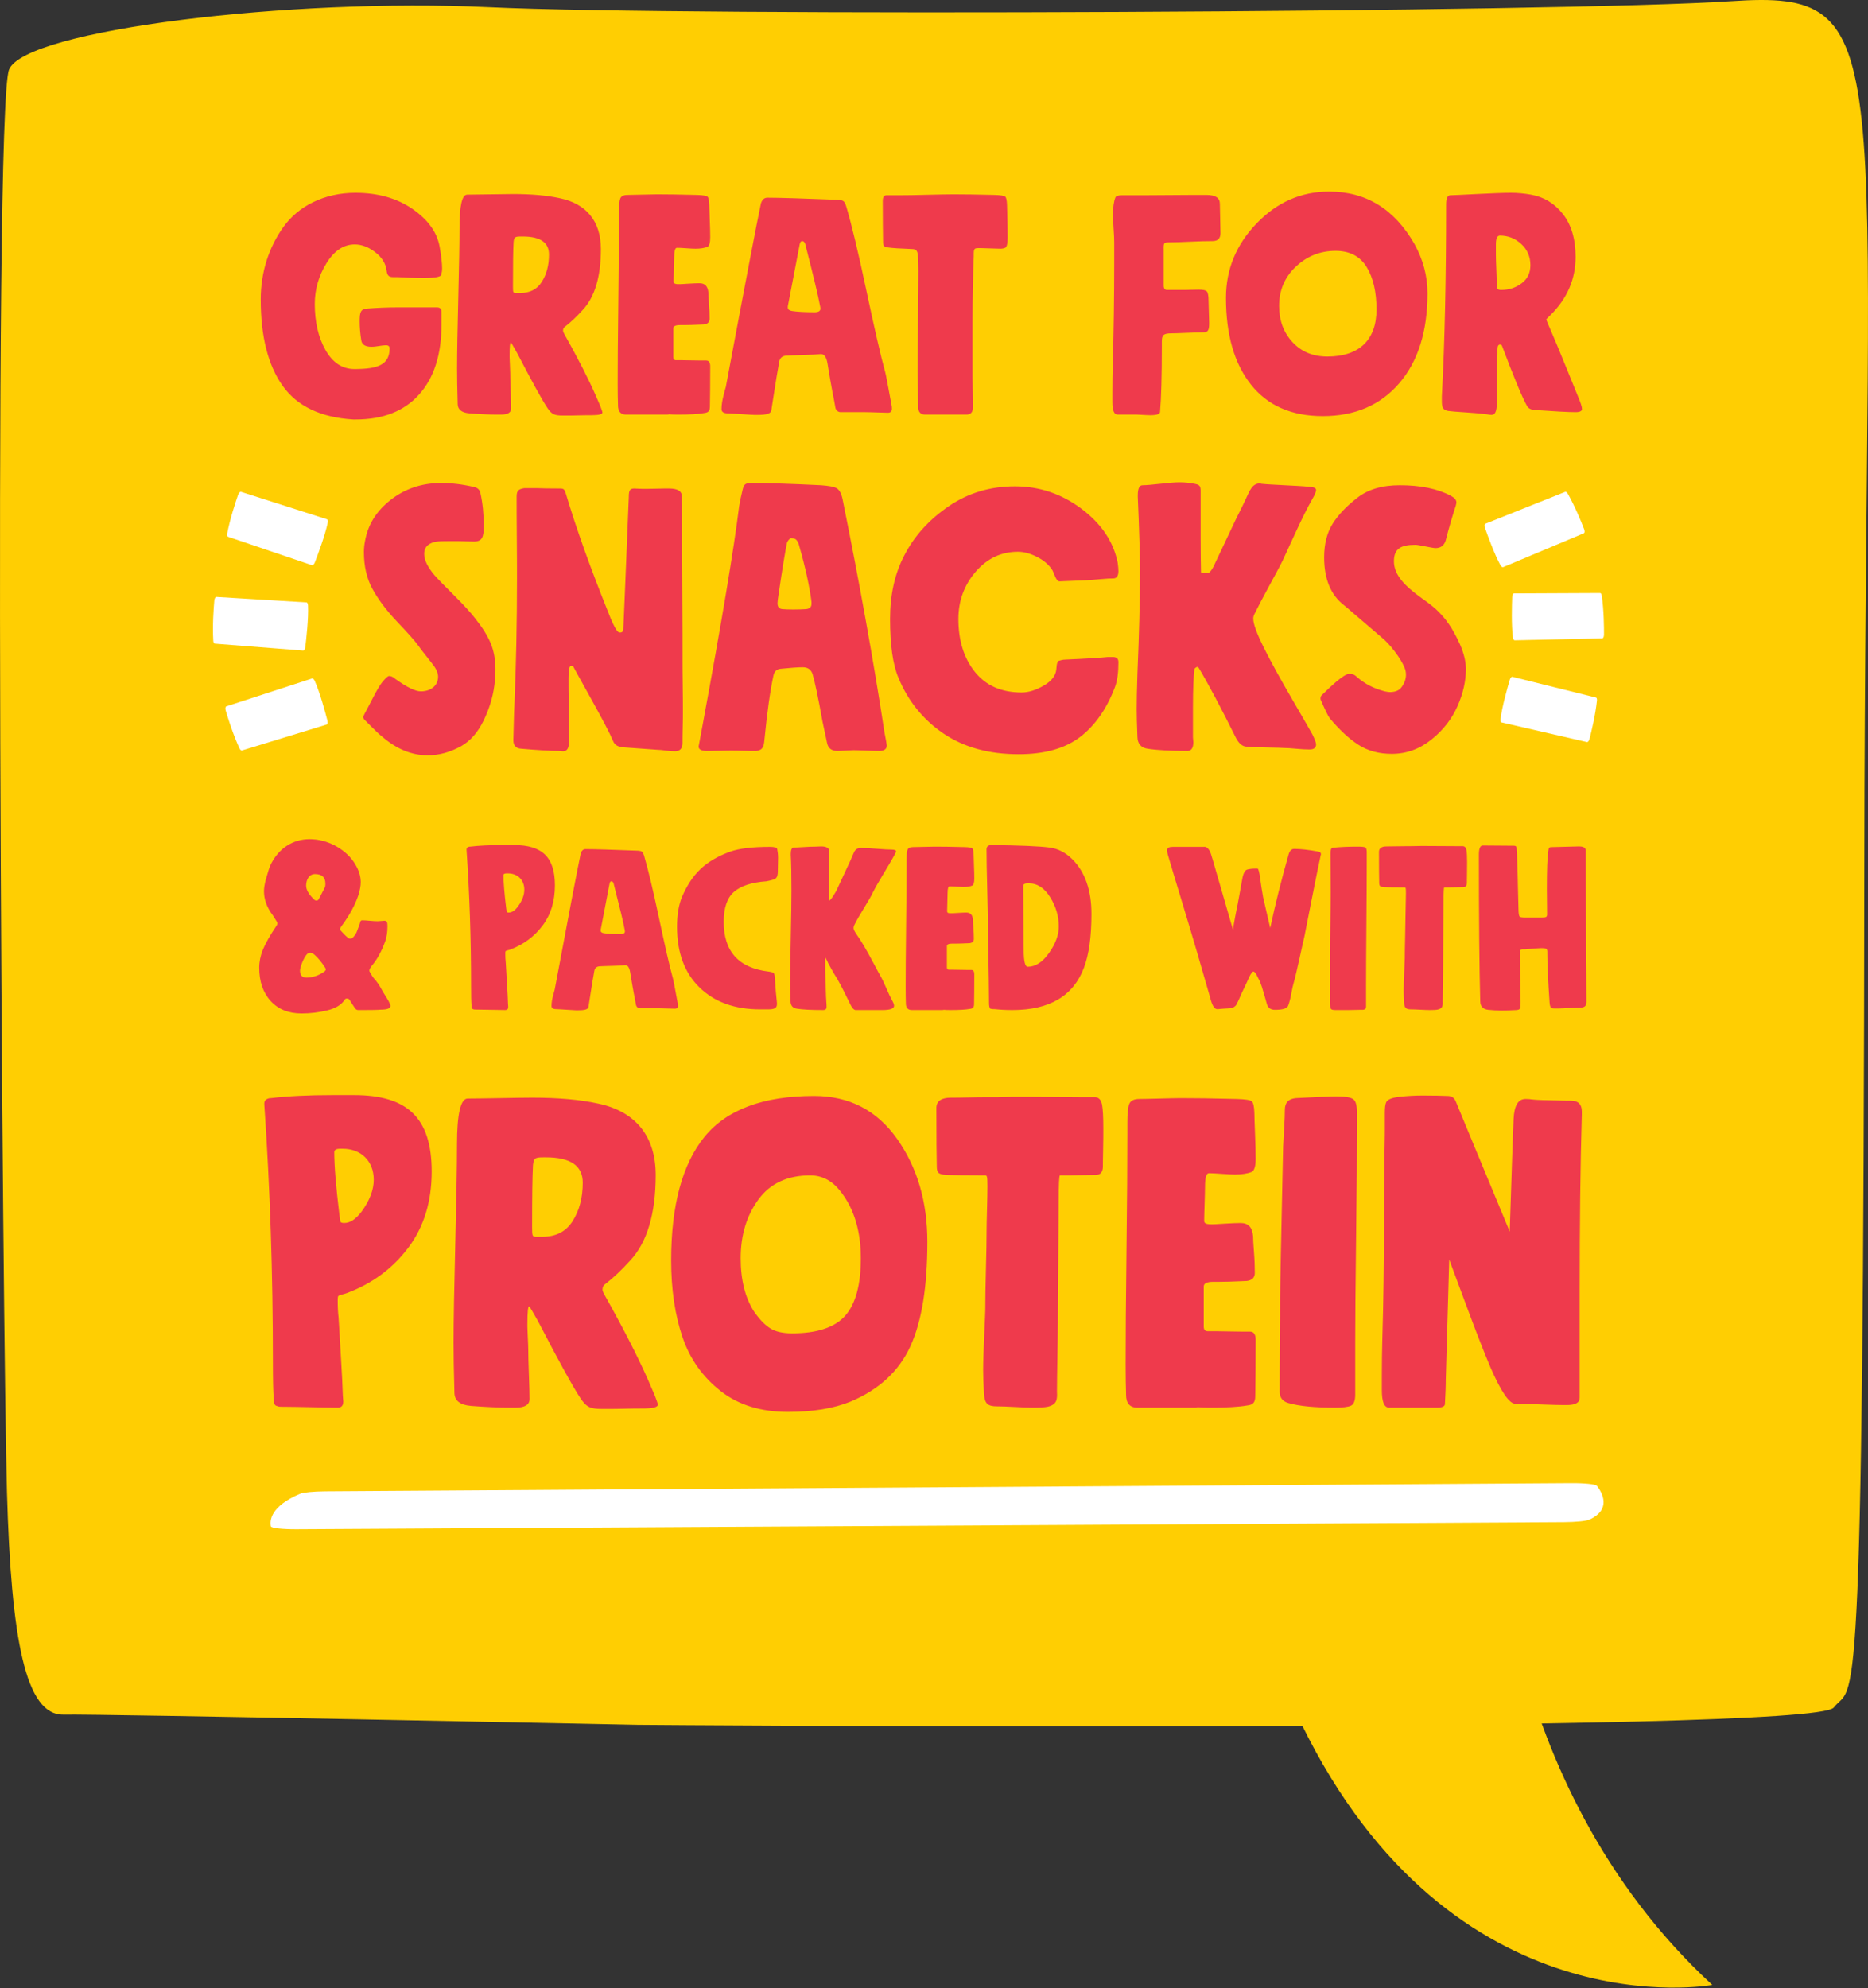
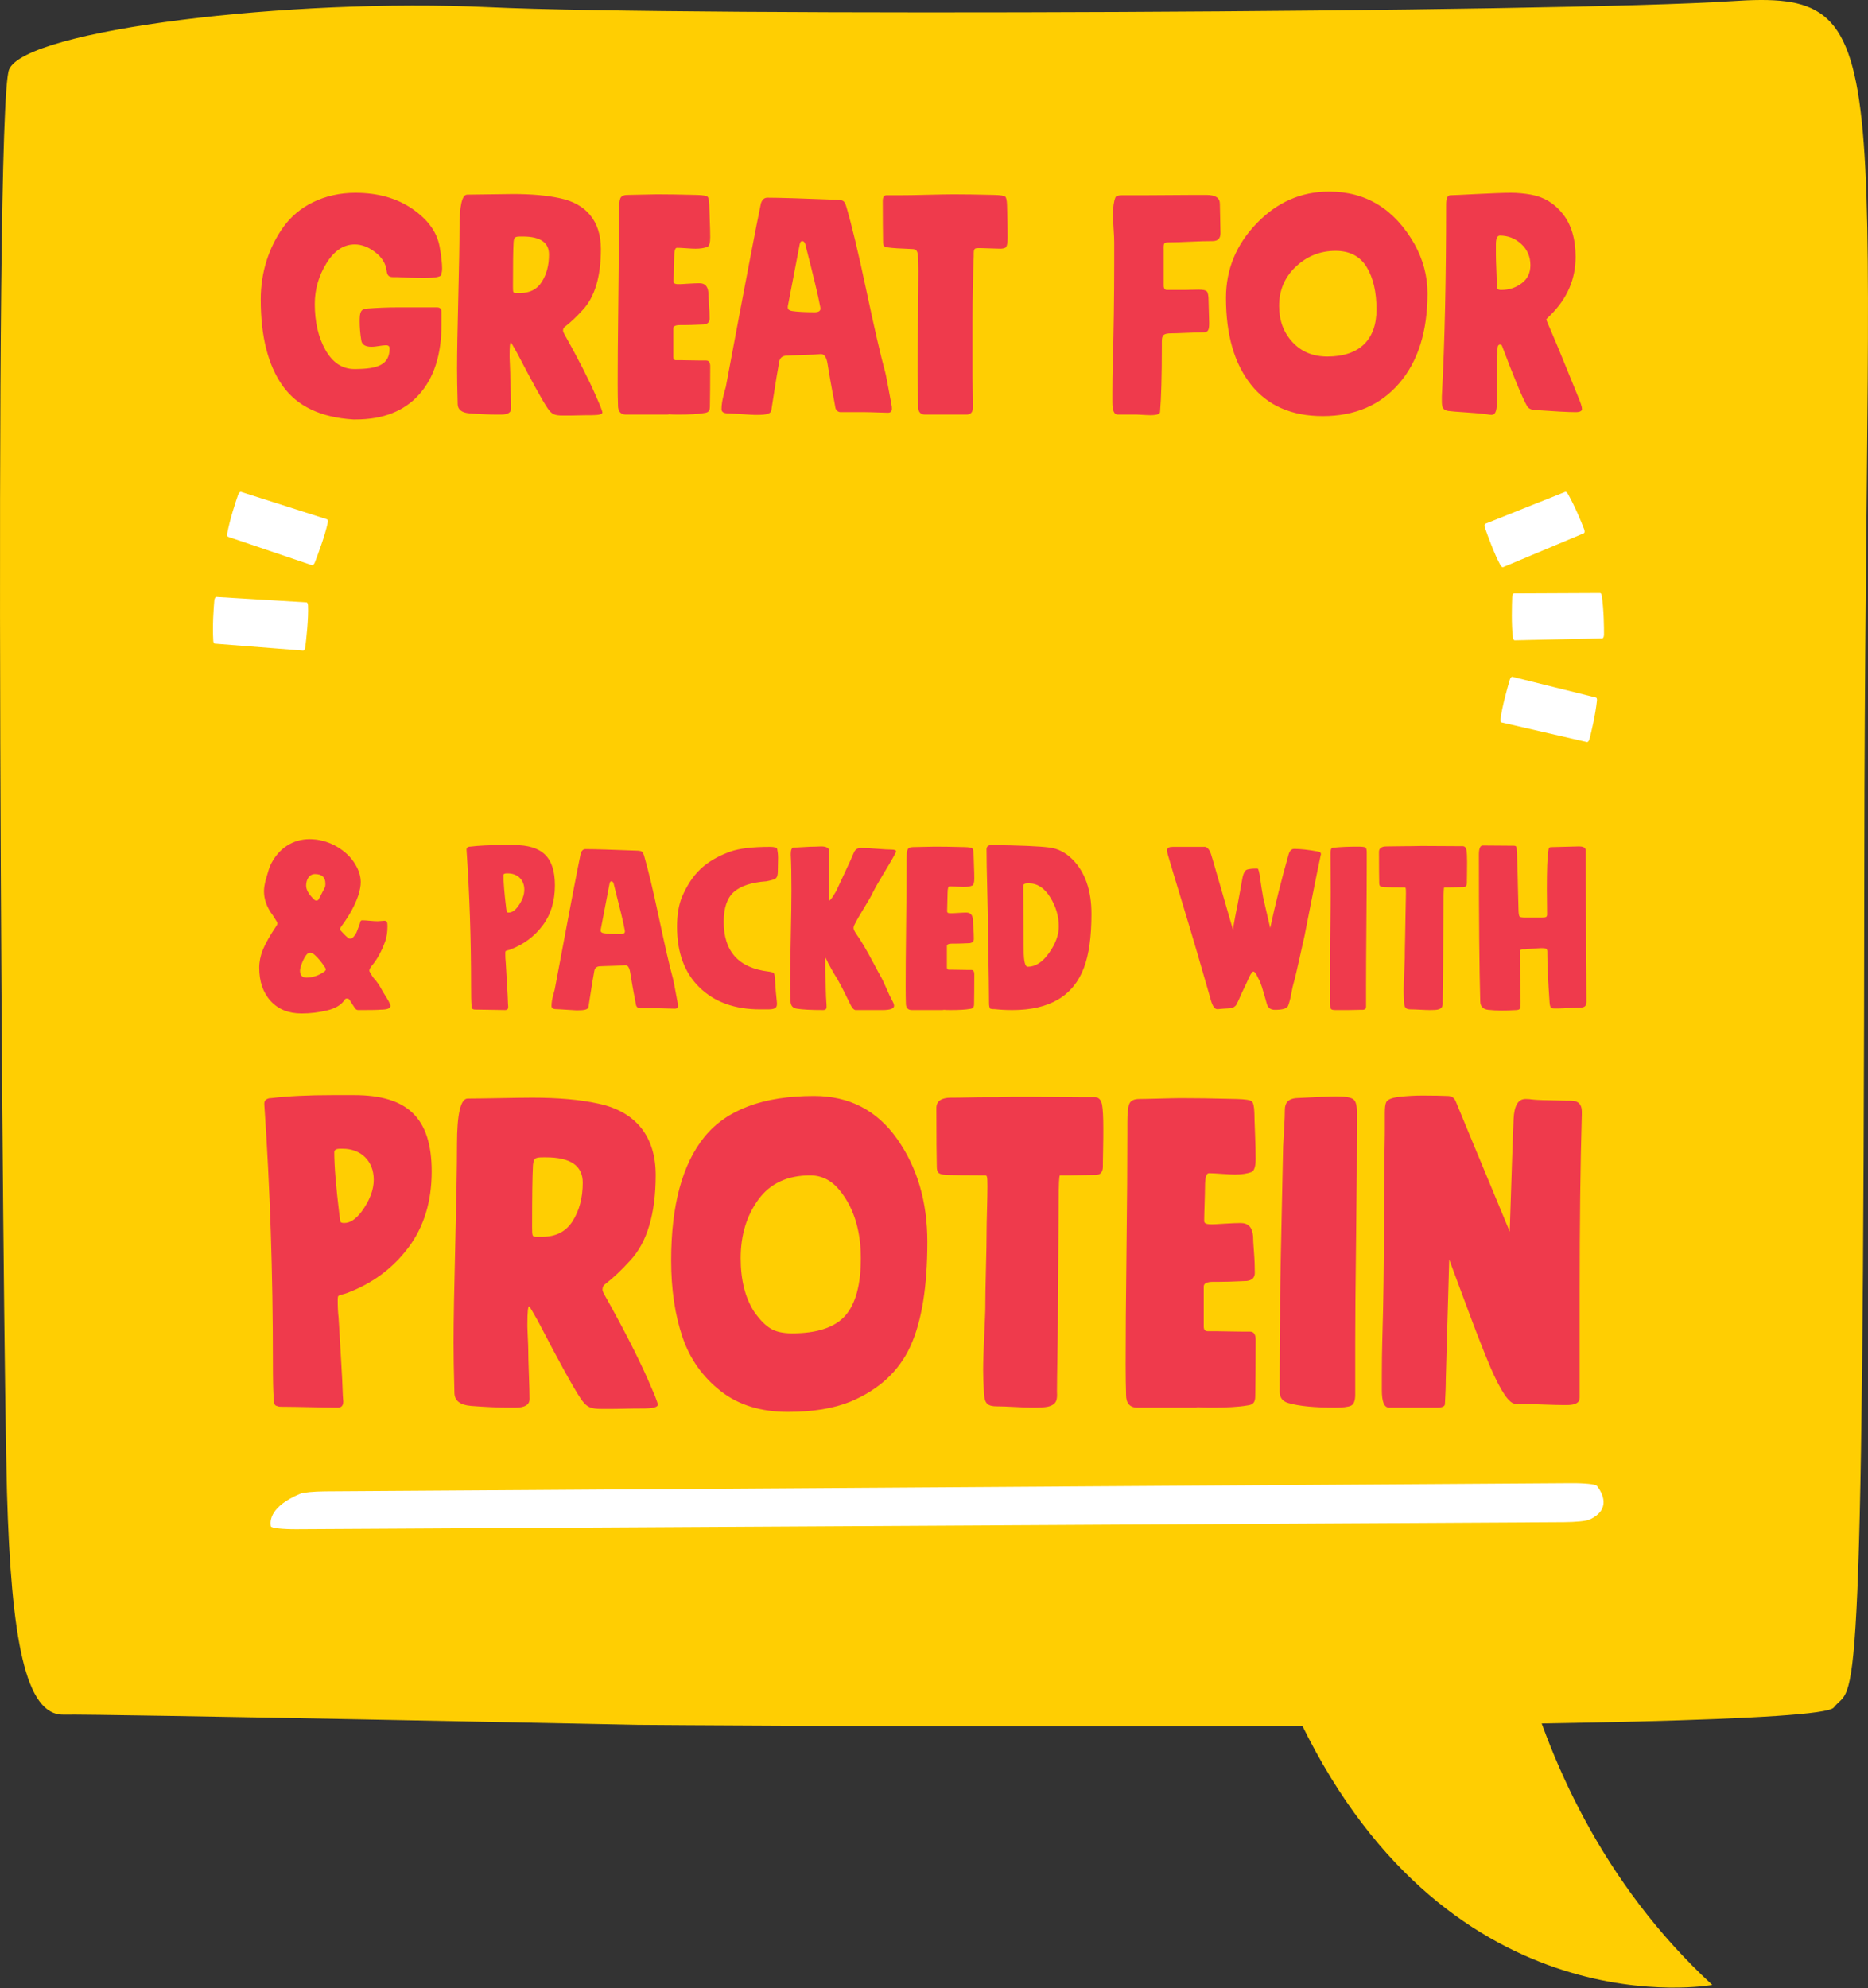
<svg xmlns="http://www.w3.org/2000/svg" width="500" height="532" viewBox="0 0 500 532" fill="none">
  <rect x="0" y="0" width="500" height="532" fill="#333333" stroke="none" />
  <path d="M170.734 461.571C170.734 461.571 485.322 464.082 490.833 456.951C496.345 449.821 498.802 469.704 499.016 231.353C499.219 11.696 508.844 -2.73 463.355 0.322C418.07 3.351 183.842 4.412 130.825 1.925C77.807 -0.585 6.836 7.983 2.429 18.602C-1.978 29.222 0.738 360.128 1.865 399.376C2.992 438.624 6.779 459.037 16.991 458.849C27.202 458.648 170.734 461.571 170.734 461.571Z" fill="#FFCE02" />
  <path d="M400.188 396.382C400.188 396.382 399.101 476.577 458.32 531.177C458.32 531.177 388.647 544.03 348.261 461.148C313.392 389.583 400.188 396.382 400.188 396.382Z" fill="#FFCE02" />
  <path d="M90.39 376.682C88.839 376.682 86.542 376.624 83.383 376.567C80.224 376.509 77.869 376.452 76.261 376.452C75.974 376.452 74.71 376.452 74.538 376.395C74.48 376.337 74.308 376.28 74.021 376.222C73.447 376.05 73.274 375.418 73.274 374.384C73.102 372.317 73.044 368.928 73.044 364.276C73.044 341.014 72.298 318.098 70.747 295.583V295.238C70.747 294.492 71.264 294.032 72.24 293.86H72.585C76.893 293.343 82.349 293.056 89.012 293.056H94.755C109.171 293.056 115.547 299.259 115.547 313.503C115.547 321.544 113.479 328.321 109.286 333.892C105.093 339.464 99.637 343.484 92.917 346.011C92.285 346.298 90.792 346.528 90.562 346.815C90.447 346.988 90.39 347.275 90.39 347.734C90.39 349.572 90.447 351.18 90.62 352.559C90.792 354.914 90.964 358.475 91.251 363.127C91.539 367.779 91.711 371.225 91.768 373.465C91.768 373.753 91.883 374.786 91.883 375.074C91.883 376.165 91.366 376.682 90.39 376.682ZM100.039 315.685C100.039 310.631 96.536 307.415 91.768 307.415H91.079C89.988 307.415 89.471 307.702 89.471 308.334C89.471 312.01 89.93 317.581 90.85 325.105C90.85 325.277 91.079 326.541 91.079 326.713C91.079 327.115 91.424 327.287 92.113 327.287C93.721 327.287 95.272 326.254 96.823 324.186C98.948 321.257 100.039 318.442 100.039 315.685ZM155.981 316.49C155.981 311.952 152.707 309.712 146.102 309.712H145.528C143.23 309.712 142.828 309.884 142.656 311.895C142.484 315.054 142.426 320.51 142.426 328.321V328.436C142.426 330.906 142.484 330.963 143.69 330.963H145.183C148.802 330.963 151.501 329.585 153.282 326.77C155.062 323.956 155.981 320.567 155.981 316.49ZM160.231 295.353C169.708 297.364 175.509 303.681 175.509 314.422C175.509 324.818 173.212 332.514 168.617 337.396C166.319 339.923 164.194 341.933 162.184 343.484C161.552 343.886 161.265 344.403 161.265 345.092C161.265 345.379 161.437 345.839 161.725 346.356C166.722 355.258 170.627 362.84 173.441 369.215C173.671 369.732 174.303 371.168 175.279 373.465C175.796 374.844 176.083 375.648 176.083 375.878C176.083 376.567 174.762 376.911 172.063 376.911C170.742 376.911 169.134 376.911 167.238 376.969C165.343 377.026 163.965 377.026 163.103 377.026H161.035C158.106 377.026 156.958 376.624 155.292 374.04C153.454 371.283 149.721 364.563 144.149 353.822L143.575 352.789C142.656 351.238 141.795 349.572 141.622 349.572C141.335 349.572 141.163 351.123 141.163 354.282V355.086C141.163 356.062 141.393 359.796 141.393 360.944C141.393 362.495 141.45 364.735 141.565 367.722C141.68 370.708 141.737 372.948 141.737 374.384C141.737 375.935 140.474 376.682 137.946 376.682H136.798C133.294 376.682 129.733 376.509 126.115 376.222C123.186 375.992 121.692 374.844 121.635 372.776C121.462 366.803 121.405 362.323 121.405 359.336C121.405 353.363 121.577 344.461 121.865 332.686C122.152 320.912 122.324 312.067 122.324 306.266C122.324 298.053 123.3 293.975 125.196 293.975C127.263 293.975 130.135 293.917 133.869 293.86C137.602 293.803 140.416 293.745 142.426 293.745C149.376 293.745 155.349 294.262 160.231 295.353ZM227.66 375.074C223.123 376.911 217.552 377.83 210.889 377.83C203.71 377.83 197.679 375.992 192.912 372.259C188.145 368.526 184.699 363.759 182.689 357.843C180.678 351.927 179.644 345.092 179.644 337.281C179.644 322.578 182.631 311.55 188.547 304.256C194.463 296.962 204.284 293.286 217.896 293.286C227.316 293.286 234.725 297.134 240.124 304.773C245.523 312.412 248.222 321.601 248.222 332.342C248.222 344.288 246.729 353.593 243.685 360.255C240.641 366.918 235.299 371.857 227.66 375.074ZM216.863 314.537C210.832 314.537 206.18 316.662 203.021 320.969C199.862 325.277 198.253 330.504 198.253 336.707C198.253 342.508 199.46 347.275 201.814 350.951C203.365 353.191 204.859 354.684 206.294 355.546C207.73 356.407 209.683 356.809 212.038 356.809C218.758 356.809 223.525 355.201 226.282 352.042C229.039 348.883 230.417 343.771 230.417 336.707C230.417 330.274 228.981 323.669 224.674 318.442C222.549 315.858 219.907 314.537 216.863 314.537ZM293.137 293.63C294.056 293.63 294.687 294.262 294.975 295.583C295.204 296.789 295.319 298.914 295.319 301.901C295.319 303.337 295.319 305.29 295.262 307.759C295.204 310.229 295.204 311.665 295.204 312.124C295.204 313.675 294.572 314.422 293.251 314.422C291.126 314.422 288.427 314.537 286.13 314.537H283.717C283.487 314.537 283.373 316.949 283.373 321.774C283.373 324.703 283.315 329.872 283.258 337.396C283.2 344.92 283.143 350.606 283.143 354.512C283.143 356.579 283.085 359.509 283.028 363.242C282.971 366.975 282.913 370.077 282.913 372.431C283.028 374.614 282.856 375.878 280.386 376.452C279.524 376.624 278.203 376.682 276.366 376.682C275.389 376.682 273.781 376.624 271.656 376.509C269.531 376.395 267.923 376.337 266.831 376.337C264.362 376.337 263.557 375.59 263.385 373.006C263.213 370.249 263.155 368.124 263.155 366.573C263.155 364.448 263.27 361.404 263.443 357.441C263.615 353.478 263.73 351.18 263.73 350.491C263.73 347.734 263.787 344.116 263.902 339.693C264.017 335.271 264.074 331.997 264.074 329.929V329.7C264.074 328.149 264.132 326.196 264.189 323.784C264.247 321.372 264.304 319.304 264.304 317.523C264.304 314.594 264.189 314.537 263.615 314.537C258.273 314.537 254.827 314.479 253.277 314.422C251.266 314.25 250.749 313.962 250.749 312.124C250.692 309.999 250.634 304.773 250.634 296.502C250.634 294.664 251.956 293.745 254.54 293.745C255.631 293.745 257.182 293.745 259.192 293.688C261.203 293.63 262.811 293.63 263.959 293.63H265.568C266.487 293.63 267.693 293.63 269.186 293.573C270.679 293.515 271.713 293.515 272.345 293.515C274.355 293.515 277.801 293.515 282.683 293.573C287.565 293.63 291.069 293.63 293.137 293.63ZM322.314 326.713C322.314 327.919 324.152 327.689 327.828 327.46C329.665 327.345 331.101 327.287 332.078 327.287C334.145 327.287 335.237 328.493 335.409 330.848C335.409 331.48 335.466 332.859 335.639 334.984C335.811 337.109 335.868 339.004 335.868 340.612C335.868 341.933 335.122 342.623 333.686 342.795C330.01 342.967 327.54 343.025 326.219 343.025H325.185H324.726C323.06 343.025 322.199 343.427 322.199 344.288V354.971C322.199 355.833 322.543 356.235 323.233 356.235H325.53C327.368 356.235 330.182 356.35 332.652 356.35H334.605C335.581 356.35 336.098 357.096 336.098 358.532C336.098 365.022 336.041 370.077 335.983 373.58C335.983 375.246 335.466 375.935 333.801 376.107C331.561 376.509 328.287 376.682 323.922 376.682C322.486 376.682 321.337 376.624 320.591 376.567C320.418 376.624 320.189 376.682 319.787 376.682H304.279C302.384 376.624 301.407 375.476 301.407 373.236V373.121V373.006C301.35 371.225 301.292 368.641 301.292 365.195C301.292 358.245 301.35 348.079 301.522 334.696C301.694 321.314 301.752 310.918 301.752 303.509V300.522C301.752 297.995 301.924 296.272 302.269 295.411C302.613 294.549 303.532 294.09 304.968 294.09C306.174 294.09 308.012 294.032 310.482 293.975C312.952 293.917 314.79 293.86 315.996 293.86C319.614 293.86 324.611 293.917 331.044 294.09C333.341 294.147 334.662 294.377 335.064 294.722C335.466 295.066 335.696 296.1 335.754 297.88C335.754 298.742 335.811 300.522 335.926 303.337C336.041 306.151 336.098 308.391 336.098 310.057C336.098 312.067 335.754 313.216 335.064 313.618C333.858 314.077 332.365 314.307 330.584 314.307C329.838 314.307 328.632 314.25 327.023 314.135C325.415 314.02 324.267 313.962 323.577 313.962C322.888 313.962 322.543 315.168 322.543 317.523C322.543 318.615 322.486 320.165 322.429 322.176C322.371 324.186 322.314 325.737 322.314 326.713ZM342.646 347.045C342.646 344.461 342.933 331.021 343.45 306.726C343.507 305.404 343.622 303.739 343.737 301.671C343.852 299.604 343.909 298.053 343.909 296.962C343.909 295.066 344.886 294.032 346.896 293.86C352.582 293.573 356.143 293.401 357.694 293.401C360.164 293.401 361.657 293.688 362.289 294.205C362.92 294.722 363.208 295.87 363.208 297.651V300.293C363.208 308.104 363.15 318.5 362.978 331.538C362.806 344.575 362.748 353.765 362.748 359.107V373.236C362.748 374.844 362.346 375.82 361.599 376.165C360.853 376.509 359.417 376.682 357.349 376.682C351.835 376.682 347.643 376.28 344.713 375.418C343.278 374.959 342.531 373.982 342.531 372.431C342.531 369.617 342.531 365.367 342.588 359.796C342.646 354.225 342.646 349.974 342.646 347.045ZM379.06 376.682H376.418H371.823C370.502 376.682 369.87 375.131 369.87 371.972V368.181C369.87 364.333 369.928 361.289 369.985 358.992C370.157 353.248 370.272 347.964 370.33 343.197C370.387 338.43 370.445 333.146 370.445 327.46C370.445 321.774 370.502 316.777 370.559 312.469C370.559 311.033 370.559 309.138 370.617 306.783C370.674 304.428 370.674 302.762 370.674 301.671V297.766C370.674 296.445 370.789 295.526 371.019 295.009C371.306 294.262 372.512 293.745 374.58 293.515C376.648 293.286 378.715 293.171 380.783 293.171C383.769 293.171 386.009 293.228 387.445 293.286C388.537 293.286 389.226 293.745 389.628 294.664C390.375 296.502 395.199 308.161 404.102 329.585C404.619 313.503 404.963 303.452 405.135 299.489C405.308 295.87 406.342 294.09 408.352 294.09C409.098 294.09 409.673 294.147 409.96 294.205C411.166 294.377 413.751 294.434 416.967 294.492C418.575 294.549 419.781 294.549 420.528 294.549C422.423 294.549 423.4 295.526 423.4 297.421V297.88V298.225C422.998 312.01 422.825 327.689 422.825 345.322V374.04C422.825 375.361 421.677 375.992 419.379 375.992H418.575C417.369 375.992 415.187 375.935 412.143 375.82C409.098 375.705 406.916 375.648 405.595 375.648C403.987 375.648 401.747 372.374 398.932 365.884C397.267 361.978 395.142 356.522 392.557 349.572C389.973 342.623 388.422 338.43 387.905 337.051C387.847 339.981 387.503 350.664 386.986 369.215C386.986 369.675 386.986 370.651 386.928 372.087C386.871 373.523 386.814 374.786 386.756 375.763C386.699 376.395 385.952 376.682 384.574 376.682H379.06Z" fill="#EF3A4C" />
  <path d="M96.27 86.011C96.27 83.6 96.475 82.701 98.314 82.578C100.888 82.374 103.667 82.251 106.732 82.251H116.949C117.766 82.251 118.175 82.66 118.175 83.478V86.829C118.175 94.879 116.172 101.132 112.167 105.587C108.162 110.041 102.523 112.248 95.208 112.248H94.554C85.849 111.717 79.515 108.692 75.632 103.216C71.75 97.74 69.788 90.057 69.788 80.126C69.788 72.934 71.913 66.232 75.878 60.715C79.842 55.197 86.748 51.601 95.126 51.601C101.133 51.601 106.201 53.032 110.369 55.892C114.538 58.753 116.99 62.145 117.684 66.068C118.134 68.561 118.338 70.523 118.338 71.871C118.338 72.403 118.257 72.975 118.093 73.588C117.93 74.119 116.254 74.405 113.026 74.405C111.268 74.405 109.102 74.323 106.487 74.16H105.997H105.343C104.158 74.16 103.667 73.874 103.463 72.362C103.258 70.523 102.237 68.888 100.439 67.499C98.641 66.109 96.802 65.414 94.962 65.414C91.979 65.414 89.445 67.09 87.361 70.482C85.277 73.874 84.255 77.47 84.255 81.352C84.255 86.134 85.195 90.261 87.116 93.653C89.037 97.045 91.611 98.762 94.881 98.762C101.215 98.762 104.28 97.577 104.28 93.204C104.28 92.672 103.953 92.386 103.299 92.386C102.196 92.386 100.766 92.795 99.458 92.795C97.701 92.795 96.802 92.182 96.679 90.915C96.393 89.158 96.27 87.523 96.27 86.011ZM146.945 68.112C146.945 64.883 144.616 63.289 139.916 63.289H139.507C137.873 63.289 137.587 63.412 137.464 64.842C137.342 67.09 137.301 70.972 137.301 76.53V76.612C137.301 78.369 137.342 78.41 138.2 78.41H139.262C141.837 78.41 143.758 77.429 145.025 75.427C146.291 73.424 146.945 71.013 146.945 68.112ZM149.969 53.072C156.712 54.503 160.84 58.998 160.84 66.64C160.84 74.037 159.205 79.513 155.936 82.987C154.301 84.785 152.789 86.216 151.359 87.319C150.909 87.605 150.705 87.973 150.705 88.463C150.705 88.668 150.828 88.995 151.032 89.362C154.587 95.697 157.366 101.091 159.369 105.627C159.532 105.995 159.982 107.017 160.677 108.652C161.044 109.632 161.249 110.204 161.249 110.368C161.249 110.858 160.309 111.104 158.388 111.104C157.448 111.104 156.304 111.104 154.955 111.144C153.607 111.185 152.626 111.185 152.013 111.185H150.542C148.457 111.185 147.64 110.899 146.455 109.06C145.147 107.099 142.491 102.317 138.527 94.675L138.118 93.939C137.464 92.836 136.851 91.651 136.729 91.651C136.524 91.651 136.402 92.754 136.402 95.002V95.574C136.402 96.269 136.565 98.925 136.565 99.743C136.565 100.846 136.606 102.44 136.688 104.565C136.769 106.69 136.81 108.284 136.81 109.305C136.81 110.409 135.911 110.94 134.113 110.94H133.296C130.803 110.94 128.269 110.817 125.694 110.613C123.61 110.45 122.548 109.632 122.507 108.161C122.384 103.911 122.343 100.723 122.343 98.598C122.343 94.348 122.466 88.014 122.67 79.636C122.875 71.258 122.997 64.965 122.997 60.837C122.997 54.993 123.692 52.092 125.041 52.092C126.512 52.092 128.555 52.051 131.211 52.01C133.868 51.969 135.87 51.928 137.301 51.928C142.246 51.928 146.496 52.296 149.969 53.072ZM180.293 75.386C180.293 76.244 181.6 76.081 184.216 75.917C185.524 75.835 186.545 75.794 187.24 75.794C188.711 75.794 189.488 76.653 189.61 78.328C189.61 78.778 189.651 79.759 189.774 81.271C189.896 82.783 189.937 84.131 189.937 85.276C189.937 86.216 189.406 86.706 188.384 86.829C185.769 86.951 184.012 86.992 183.072 86.992H182.336H182.009C180.824 86.992 180.211 87.278 180.211 87.891V95.492C180.211 96.105 180.456 96.391 180.947 96.391H182.581C183.889 96.391 185.891 96.473 187.649 96.473H189.038C189.733 96.473 190.101 97.004 190.101 98.026C190.101 102.644 190.06 106.24 190.019 108.733C190.019 109.918 189.651 110.409 188.466 110.531C186.872 110.817 184.543 110.94 181.437 110.94C180.415 110.94 179.598 110.899 179.067 110.858C178.944 110.899 178.781 110.94 178.495 110.94H167.46C166.112 110.899 165.417 110.082 165.417 108.488V108.406V108.325C165.376 107.058 165.335 105.219 165.335 102.767C165.335 97.822 165.376 90.588 165.499 81.066C165.621 71.544 165.662 64.147 165.662 58.876V56.751C165.662 54.952 165.785 53.726 166.03 53.113C166.275 52.5 166.929 52.173 167.951 52.173C168.809 52.173 170.117 52.133 171.874 52.092C173.631 52.051 174.939 52.01 175.797 52.01C178.372 52.01 181.927 52.051 186.505 52.173C188.139 52.214 189.079 52.378 189.365 52.623C189.651 52.868 189.815 53.604 189.856 54.871C189.856 55.484 189.896 56.751 189.978 58.753C190.06 60.755 190.101 62.349 190.101 63.534C190.101 64.965 189.856 65.782 189.365 66.068C188.507 66.395 187.444 66.558 186.178 66.558C185.646 66.558 184.788 66.518 183.644 66.436C182.5 66.354 181.682 66.313 181.192 66.313C180.701 66.313 180.456 67.171 180.456 68.847C180.456 69.624 180.415 70.727 180.374 72.157C180.334 73.588 180.293 74.691 180.293 75.386ZM218.054 83.559C219.075 83.559 219.607 83.232 219.607 82.578C219.607 82.456 219.566 82.129 219.443 81.598C219.075 79.472 217.768 74.037 215.52 65.251C215.357 64.76 215.071 64.515 214.703 64.515C214.376 64.515 214.171 64.801 214.049 65.414C213.885 66.232 212.823 71.749 210.861 82.006V82.251C210.861 82.783 211.229 83.11 212.006 83.232C213.354 83.437 215.397 83.559 218.054 83.559ZM238.651 108.488C238.692 108.652 238.733 108.938 238.733 109.387C238.733 110.082 238.365 110.45 237.67 110.45C237.057 110.45 236.117 110.409 234.809 110.368C233.502 110.327 232.439 110.286 231.622 110.286H225.001C224.225 110.286 223.734 109.673 223.612 109.142C223.489 108.611 223.326 107.303 223.203 106.853C222.999 105.832 222.672 104.238 222.304 102.072C221.936 99.906 221.65 98.312 221.487 97.209C221.201 95.574 220.628 94.757 219.77 94.757H219.607C218.503 94.879 216.991 94.961 214.989 95.002C212.986 95.043 211.474 95.125 210.371 95.165C209.349 95.288 208.736 95.819 208.573 96.8C208.123 99.293 207.633 102.113 207.101 105.668C206.815 107.426 206.611 108.856 206.448 109.878C206.325 110.654 205.181 111.022 202.933 111.022H201.87C201.503 111.022 200.358 110.94 198.438 110.817C196.517 110.695 195.332 110.613 194.841 110.613C193.697 110.613 193.125 110.245 193.125 109.469C193.125 108.284 193.329 107.017 193.779 105.382C193.983 104.565 194.147 103.952 194.269 103.584C199.5 75.631 202.647 59.243 203.669 54.462C203.996 53.44 204.568 52.909 205.385 52.909H205.467C208.573 52.909 214.907 53.113 224.429 53.481C225.737 53.604 226.023 53.808 226.472 55.116C227.944 60.061 229.742 67.58 231.867 77.593C233.992 87.605 235.667 94.961 236.934 99.579C237.057 99.906 237.629 102.889 238.651 108.488ZM245.762 108.815V108.57C245.762 107.548 245.721 106.036 245.68 104.034C245.639 102.031 245.598 100.519 245.598 99.416C245.598 96.432 245.639 91.978 245.721 86.093C245.803 80.208 245.843 75.672 245.843 72.525C245.843 70.686 245.803 69.256 245.68 68.275C245.557 67.09 245.23 66.64 244.045 66.64C240.817 66.518 238.733 66.395 237.752 66.232C236.567 66.109 236.362 65.782 236.362 64.597C236.321 62.104 236.281 58.508 236.281 53.808C236.281 52.786 236.607 52.255 237.261 52.255H240.939C242.615 52.255 245.067 52.214 248.255 52.133C251.442 52.051 253.812 52.01 255.406 52.01C257.817 52.01 261.414 52.051 266.195 52.173C267.83 52.214 268.77 52.378 269.056 52.623C269.342 52.868 269.505 53.604 269.546 54.871C269.669 59.243 269.71 62.104 269.71 63.534C269.71 65.169 269.505 66.109 269.056 66.313C268.688 66.477 268.238 66.558 267.748 66.558C267.217 66.558 266.318 66.518 265.051 66.477C263.784 66.436 262.885 66.395 262.354 66.395C261.455 66.395 260.923 66.395 260.801 66.804C260.678 67.131 260.637 67.131 260.637 67.825V68.602C260.433 73.792 260.31 79.472 260.31 85.684V99.252C260.31 100.274 260.31 101.908 260.351 104.156C260.392 106.404 260.392 108.039 260.392 109.142C260.392 110.327 259.82 110.94 258.676 110.94H247.642C246.375 110.94 245.762 110.245 245.762 108.815ZM311.476 66.885V76.367C311.476 77.184 311.762 77.593 312.375 77.593H316.462C316.911 77.593 317.647 77.593 318.75 77.552C319.853 77.511 320.548 77.511 320.875 77.511C322.019 77.511 322.755 77.674 323.041 78.001C323.327 78.328 323.491 79.186 323.491 80.535C323.491 81.189 323.532 82.17 323.572 83.518C323.613 84.867 323.654 85.807 323.654 86.42C323.654 88.586 323.327 88.954 321.693 88.954C320.753 88.954 319.363 88.995 317.483 89.076C315.603 89.158 314.296 89.199 313.601 89.199C311.312 89.199 310.985 89.73 310.985 91.487V92.795C310.985 100.642 310.822 106.486 310.495 110.286C310.454 110.817 309.555 111.104 307.879 111.104C307.389 111.104 306.735 111.063 305.918 111.022C305.101 110.981 304.569 110.94 304.365 110.94H302.403H299.134C298.194 110.94 297.744 109.837 297.744 107.589V104.892C297.744 102.154 297.785 99.988 297.826 98.353C298.112 88.545 298.235 79.268 298.235 70.482V64.924C298.235 64.106 298.194 62.84 298.071 61.164C297.949 59.489 297.908 58.222 297.908 57.404C297.908 55.443 298.112 53.931 298.562 52.827C298.725 52.459 299.297 52.255 300.278 52.255H302.648C305.264 52.255 308.656 52.255 312.784 52.214C316.911 52.173 320.303 52.173 322.919 52.173C325.33 52.173 326.515 52.95 326.515 54.544C326.515 55.402 326.556 56.71 326.597 58.426C326.637 60.142 326.678 61.45 326.678 62.39C326.678 63.821 325.984 64.515 324.553 64.515C323.082 64.515 321.08 64.556 318.587 64.679C316.094 64.801 314.5 64.842 313.846 64.842C312.62 64.842 312.171 64.842 311.762 65.046C311.476 65.21 311.435 65.782 311.476 66.885ZM382.094 78.492C382.094 88.668 379.56 96.718 374.534 102.562C369.507 108.406 362.682 111.349 354.059 111.349C345.681 111.349 339.265 108.529 334.811 102.889C330.356 97.25 328.15 89.526 328.15 79.718C328.15 72.076 330.888 65.455 336.364 59.775C341.84 54.094 348.297 51.274 355.776 51.274C365.625 51.274 373.226 55.933 378.579 65.251C380.909 69.46 382.094 73.874 382.094 78.492ZM368.444 82.824C368.444 78.206 367.586 74.405 365.829 71.503C364.072 68.602 361.293 67.131 357.492 67.131C353.364 67.131 349.809 68.561 346.826 71.381C343.842 74.201 342.371 77.715 342.371 81.843C342.371 85.725 343.556 88.954 345.927 91.528C348.297 94.103 351.403 95.411 355.285 95.411C363.908 95.411 368.444 90.874 368.444 82.824ZM400.648 107.916C400.648 110 400.198 111.022 399.258 111.022C399.054 111.022 398.604 110.981 397.95 110.858C396.847 110.695 395.049 110.531 392.556 110.368C390.063 110.204 388.387 110.082 387.57 109.959C386.058 109.632 385.935 108.897 385.935 107.099V106.036C386.712 91.61 387.08 74.487 387.08 54.707C387.08 53.072 387.447 52.255 388.224 52.255C388.878 52.255 391.248 52.133 395.294 51.928C399.34 51.724 402.405 51.601 404.407 51.601C406.165 51.601 407.963 51.765 409.802 52.092C413.235 52.705 416.095 54.421 418.343 57.282C420.591 60.142 421.735 63.984 421.735 68.765C421.735 74.65 419.528 79.799 415.114 84.213L413.888 85.439C413.888 85.603 414.297 86.624 415.114 88.463C416.095 90.711 417.403 93.858 419.079 97.985C420.754 102.113 421.858 104.81 422.389 106.118C423.084 107.752 423.451 108.856 423.451 109.469C423.451 110 422.879 110.286 421.735 110.286C419.732 110.286 416.095 110.082 410.864 109.714C409.843 109.673 409.107 109.305 408.739 108.652C407.431 106.322 405.184 100.928 402.037 92.55C401.996 92.346 401.792 92.223 401.465 92.223C401.015 92.223 400.811 92.672 400.811 93.531V94.593C400.811 95.738 400.77 97.944 400.729 101.255C400.688 104.565 400.648 106.772 400.648 107.916ZM400.648 76.53V76.775C400.648 77.307 401.015 77.593 401.792 77.593C403.876 77.593 405.674 77.02 407.268 75.835C408.862 74.65 409.638 73.056 409.638 70.972C409.638 68.684 408.821 66.804 407.186 65.292C405.552 63.78 403.631 63.044 401.465 63.044C400.77 63.044 400.402 63.821 400.402 65.332V68.357C400.402 69.133 400.443 70.441 400.525 72.362C400.607 74.282 400.648 75.672 400.648 76.53Z" fill="#EF3A4C" />
  <path d="M97.525 270.293H96.009H95.827C95.463 270.293 95.13 270.05 94.857 269.565C94.554 269.05 93.856 268.11 93.583 267.564C93.432 267.321 93.159 267.2 92.795 267.2C92.552 267.2 92.34 267.352 92.188 267.625C91.339 268.928 89.793 269.838 87.579 270.384C85.366 270.93 83.061 271.203 80.726 271.203C77.209 271.203 74.449 270.081 72.418 267.837C70.386 265.593 69.385 262.621 69.385 258.952C69.385 257.375 69.719 255.768 70.356 254.161C71.053 252.463 72.266 250.31 74.055 247.672C74.297 247.277 74.297 246.974 74.055 246.58C73.934 246.428 73.206 245.185 73.024 244.943C71.447 242.881 70.659 240.728 70.659 238.514C70.659 237.695 70.81 236.725 71.083 235.603C71.659 233.571 72.054 232.298 72.296 231.722C74.48 226.961 78.452 224.565 82.909 224.565C83.304 224.565 83.91 224.595 84.729 224.686C87.003 225.02 89.095 225.808 91.036 227.112C92.977 228.416 94.463 230.023 95.463 231.964C96.191 233.329 96.555 234.724 96.555 236.088C96.555 237.058 96.343 238.18 95.948 239.484C95.069 242.153 93.553 244.943 91.4 247.854C91.157 248.187 91.036 248.43 91.036 248.581C91.036 248.794 91.157 249.006 91.4 249.249C92.158 250.098 92.765 250.674 93.219 251.007C93.371 251.129 93.583 251.189 93.826 251.189C93.978 251.189 94.159 251.129 94.311 251.007C94.796 250.613 95.312 249.825 95.463 249.43C95.585 249.158 96.191 247.581 96.252 247.368C96.464 246.519 96.494 246.277 96.98 246.277C97.374 246.277 98.041 246.307 98.981 246.398C99.921 246.489 100.618 246.519 101.104 246.519C101.589 246.519 102.529 246.398 102.862 246.398C103.59 246.398 103.711 246.792 103.711 247.854C103.711 249.461 103.499 250.825 103.105 251.917C102.135 254.585 100.952 256.738 99.587 258.346C99.102 258.952 98.86 259.407 98.86 259.74C98.86 259.831 98.89 259.953 98.981 260.104C99.466 260.953 99.8 261.499 100.012 261.742C100.861 262.621 101.619 263.743 102.316 265.077C102.438 265.32 102.771 265.866 103.317 266.715C103.863 267.564 104.227 268.261 104.439 268.838C104.712 269.353 104.257 269.899 103.56 270.02C102.862 270.232 101.831 270.141 101.285 270.232C100.558 270.263 99.314 270.293 97.525 270.293ZM87.094 236.634V236.452C87.094 234.754 86.154 233.905 84.304 233.905C82.758 233.905 81.939 235.391 81.939 236.998C81.939 238.12 82.667 239.393 84.122 240.758C84.456 241.091 85.032 241.091 85.275 240.697C85.881 239.575 86.427 238.514 86.912 237.544C87.033 237.331 87.094 237.028 87.094 236.634ZM80.302 259.74C80.302 260.984 80.878 261.621 82.06 261.621C83.789 261.59 85.426 261.014 86.912 259.922C87.306 259.528 87.276 259.346 87.033 258.952C86.093 257.497 85.153 256.344 84.183 255.495C83.728 255.131 83.364 254.949 83.031 254.949C82.636 254.949 82.273 255.162 81.939 255.616C81.302 256.496 80.787 257.618 80.423 258.952C80.332 259.286 80.302 259.528 80.302 259.74ZM135.248 270.293C134.429 270.293 133.216 270.263 131.548 270.232C129.881 270.202 128.637 270.172 127.788 270.172C127.637 270.172 126.969 270.172 126.879 270.141C126.848 270.111 126.757 270.081 126.606 270.05C126.302 269.959 126.211 269.626 126.211 269.08C126.12 267.988 126.09 266.199 126.09 263.743C126.09 251.462 125.696 239.363 124.877 227.476V227.294C124.877 226.9 125.15 226.657 125.666 226.567H125.848C128.122 226.294 131.003 226.142 134.52 226.142H137.552C145.164 226.142 148.53 229.417 148.53 236.937C148.53 241.182 147.438 244.761 145.224 247.702C143.011 250.643 140.13 252.766 136.582 254.1C136.248 254.252 135.46 254.373 135.339 254.525C135.278 254.616 135.248 254.767 135.248 255.01C135.248 255.98 135.278 256.829 135.369 257.557C135.46 258.8 135.551 260.68 135.703 263.137C135.854 265.593 135.945 267.412 135.976 268.595C135.976 268.747 136.036 269.292 136.036 269.444C136.036 270.02 135.763 270.293 135.248 270.293ZM140.342 238.089C140.342 235.421 138.492 233.723 135.976 233.723H135.612C135.036 233.723 134.763 233.874 134.763 234.208C134.763 236.149 135.005 239.09 135.49 243.063C135.49 243.153 135.612 243.821 135.612 243.912C135.612 244.124 135.794 244.215 136.158 244.215C137.007 244.215 137.825 243.669 138.644 242.577C139.766 241.031 140.342 239.545 140.342 238.089ZM166.117 249.976C166.875 249.976 167.269 249.734 167.269 249.249C167.269 249.158 167.239 248.915 167.148 248.521C166.875 246.944 165.905 242.911 164.237 236.391C164.116 236.027 163.904 235.846 163.631 235.846C163.388 235.846 163.236 236.058 163.145 236.513C163.024 237.119 162.236 241.213 160.78 248.824V249.006C160.78 249.4 161.053 249.643 161.629 249.734C162.63 249.885 164.146 249.976 166.117 249.976ZM181.4 268.474C181.431 268.595 181.461 268.807 181.461 269.141C181.461 269.656 181.188 269.929 180.672 269.929C180.218 269.929 179.52 269.899 178.55 269.869C177.579 269.838 176.791 269.808 176.185 269.808H171.272C170.696 269.808 170.332 269.353 170.241 268.959C170.15 268.565 170.029 267.594 169.938 267.261C169.786 266.503 169.544 265.32 169.271 263.713C168.998 262.106 168.786 260.923 168.664 260.104C168.452 258.891 168.028 258.285 167.391 258.285H167.269C166.451 258.376 165.329 258.437 163.843 258.467C162.357 258.497 161.235 258.558 160.416 258.588C159.658 258.679 159.203 259.073 159.082 259.801C158.749 261.651 158.385 263.743 157.99 266.381C157.778 267.685 157.627 268.747 157.505 269.505C157.414 270.081 156.565 270.354 154.897 270.354H154.109C153.836 270.354 152.987 270.293 151.562 270.202C150.137 270.111 149.257 270.05 148.893 270.05C148.044 270.05 147.62 269.778 147.62 269.201C147.62 268.322 147.771 267.382 148.105 266.169C148.257 265.563 148.378 265.108 148.469 264.835C152.35 244.094 154.685 231.934 155.443 228.386C155.686 227.628 156.11 227.234 156.717 227.234H156.778C159.082 227.234 163.782 227.385 170.848 227.658C171.818 227.749 172.03 227.901 172.364 228.871C173.455 232.54 174.79 238.12 176.366 245.549C177.943 252.978 179.187 258.437 180.127 261.863C180.218 262.106 180.642 264.319 181.4 268.474ZM205.477 270.111H203.476C196.683 270.111 191.286 268.17 187.253 264.259C183.22 260.347 181.218 254.919 181.218 247.975C181.218 244.912 181.643 242.304 182.492 240.151C183.826 236.998 185.494 234.451 187.526 232.54C189.557 230.63 192.195 229.083 195.47 227.901C197.866 227.052 201.383 226.627 206.084 226.627C207.266 226.627 207.903 226.809 208.024 227.173C208.176 227.931 208.267 228.719 208.267 229.538C208.267 229.781 208.267 230.327 208.237 231.145C208.206 231.964 208.206 232.54 208.206 232.874C208.206 234.42 207.994 235.027 207.115 235.36C206.296 235.603 205.629 235.755 205.113 235.846C201.201 236.118 198.321 237.058 196.471 238.666C194.621 240.273 193.712 242.941 193.712 246.701C193.712 254.585 197.684 259.013 205.659 259.983C206.387 260.074 206.842 260.195 207.054 260.377C207.266 260.559 207.387 261.014 207.418 261.742C207.569 264.38 207.751 266.594 207.964 268.413V268.716C207.964 269.838 207.175 270.111 205.477 270.111ZM219.79 226.506C221.245 226.506 221.973 226.961 221.973 227.84V232.389C221.973 232.48 221.973 232.813 221.943 233.45C221.912 234.087 221.912 234.602 221.912 235.057C221.912 235.451 221.852 236.725 221.852 237.301C221.852 237.877 221.852 238.575 221.882 239.393C221.912 240.212 221.912 240.758 221.912 241.001C222.125 241.001 222.489 240.606 223.004 239.788C223.52 238.969 223.823 238.484 223.914 238.271C224.278 237.513 224.884 236.209 225.733 234.36C226.582 232.51 227.189 231.206 227.553 230.448C227.644 230.296 227.795 229.902 228.068 229.265C228.341 228.629 228.523 228.204 228.644 227.961C229.008 227.264 229.584 226.93 230.403 226.93C231.525 226.93 232.981 226.991 234.77 227.143C236.559 227.294 237.832 227.355 238.59 227.355C239.439 227.355 239.864 227.537 239.864 227.901C239.864 227.931 239.591 228.477 239.015 229.538C238.56 230.357 237.711 231.782 236.468 233.844C235.224 235.906 234.284 237.544 233.678 238.757C233.162 239.848 232.313 241.304 231.191 243.123C230.069 244.943 229.22 246.428 228.644 247.611C228.523 247.854 228.462 248.096 228.462 248.339C228.462 248.672 228.675 249.127 229.069 249.734C230.676 252.008 232.071 254.464 233.89 257.891C234.8 259.619 235.497 260.893 235.983 261.742C236.316 262.348 236.741 263.319 237.317 264.623C237.893 265.926 238.348 266.927 238.712 267.564C239.106 268.261 239.318 268.777 239.318 269.141C239.318 269.899 238.287 270.293 236.225 270.293H234.527H229.008C228.523 270.293 227.947 269.596 227.31 268.17C225.491 264.41 224.217 262.015 223.489 260.953C223.368 260.802 222.761 259.71 221.67 257.739L221.488 257.315C221.336 257.042 221.185 256.738 221.063 256.466L220.881 256.102V259.073V259.619C220.881 259.71 220.912 260.832 221.003 263.015C221.003 263.379 221.003 263.925 221.033 264.683C221.063 265.441 221.063 266.078 221.094 266.654C221.124 267.23 221.154 267.716 221.185 268.17C221.215 268.443 221.245 268.868 221.245 269.444C221.245 270.02 220.942 270.293 220.336 270.293C217.182 270.293 214.847 270.172 213.301 269.929C212.209 269.778 211.633 269.11 211.602 267.988C211.511 265.805 211.481 264.259 211.481 263.379C211.481 260.559 211.542 256.375 211.663 250.825C211.784 245.276 211.845 241.122 211.845 238.332C211.845 234.117 211.784 230.963 211.663 228.81V228.507C211.663 227.416 211.936 226.839 212.451 226.809C212.937 226.809 213.816 226.779 215.12 226.688C216.424 226.597 217.455 226.567 218.213 226.567C218.547 226.567 219.396 226.506 219.79 226.506ZM253.51 243.912C253.51 244.548 254.48 244.427 256.421 244.306C257.391 244.245 258.149 244.215 258.665 244.215C259.756 244.215 260.332 244.852 260.423 246.095C260.423 246.428 260.454 247.156 260.545 248.278C260.636 249.4 260.666 250.401 260.666 251.25C260.666 251.947 260.272 252.311 259.514 252.402C257.573 252.493 256.269 252.523 255.572 252.523H255.026H254.783C253.904 252.523 253.449 252.736 253.449 253.191V258.831C253.449 259.286 253.631 259.498 253.995 259.498H255.208C256.178 259.498 257.664 259.559 258.968 259.559H259.999C260.514 259.559 260.787 259.953 260.787 260.711C260.787 264.137 260.757 266.806 260.727 268.656C260.727 269.535 260.454 269.899 259.574 269.99C258.392 270.202 256.663 270.293 254.359 270.293C253.6 270.293 252.994 270.263 252.6 270.232C252.509 270.263 252.388 270.293 252.175 270.293H243.988C242.987 270.263 242.472 269.656 242.472 268.474V268.413V268.352C242.441 267.412 242.411 266.048 242.411 264.228C242.411 260.559 242.441 255.192 242.532 248.127C242.623 241.061 242.654 235.573 242.654 231.661V230.084C242.654 228.75 242.745 227.84 242.927 227.385C243.109 226.93 243.594 226.688 244.352 226.688C244.989 226.688 245.959 226.657 247.263 226.627C248.567 226.597 249.537 226.567 250.174 226.567C252.084 226.567 254.722 226.597 258.119 226.688C259.332 226.718 260.029 226.839 260.241 227.021C260.454 227.203 260.575 227.749 260.605 228.689C260.605 229.144 260.636 230.084 260.696 231.57C260.757 233.056 260.787 234.238 260.787 235.118C260.787 236.179 260.605 236.786 260.241 236.998C259.605 237.24 258.816 237.362 257.876 237.362C257.482 237.362 256.845 237.331 255.996 237.271C255.147 237.21 254.541 237.18 254.177 237.18C253.813 237.18 253.631 237.817 253.631 239.06C253.631 239.636 253.6 240.455 253.57 241.516C253.54 242.577 253.51 243.396 253.51 243.912ZM270.976 270.293C269.187 270.293 267.64 270.202 266.306 270.05C265.639 270.05 265.032 270.02 264.941 269.778C264.851 269.474 264.729 269.292 264.729 268.413C264.729 267.807 264.729 266.806 264.699 265.411C264.669 264.016 264.669 262.985 264.669 262.348C264.669 261.348 264.638 259.528 264.578 256.951C264.517 254.373 264.487 252.584 264.487 251.614C264.487 248.824 264.426 244.609 264.274 238.999C264.123 233.389 264.062 229.478 264.062 227.294C264.062 226.536 264.517 226.142 265.396 226.142C272.947 226.233 278.132 226.445 280.922 226.809C283.196 227.082 285.258 228.174 287.108 230.023C290.474 233.45 292.142 238.302 292.142 244.579C292.142 250.643 291.475 255.435 290.14 258.952C287.32 266.503 280.922 270.293 270.976 270.293ZM274.008 253.858V254.222C274.008 257.224 274.372 258.709 275.1 258.709C277.162 258.709 279.072 257.466 280.801 255.01C282.529 252.554 283.409 250.189 283.409 247.975C283.409 245.215 282.65 242.608 281.104 240.121C279.557 237.635 277.677 236.391 275.403 236.391H275.161C274.311 236.391 273.887 236.604 273.887 237.058C273.887 238.271 273.917 241.031 273.948 245.306C273.978 249.582 274.008 252.432 274.008 253.858ZM338.112 240.212L339.992 248.339C341.326 242.062 342.964 235.512 344.905 228.689C345.178 227.688 345.693 227.173 346.421 227.173C348.089 227.173 350.242 227.416 352.91 227.901C353.365 227.992 353.577 228.234 353.577 228.629C353.577 228.659 353.547 228.719 353.517 228.81C352.91 231.631 352.122 235.512 351.151 240.424C350.181 245.337 349.514 248.733 349.15 250.583C348.938 251.432 348.513 253.373 347.846 256.405C347.179 259.437 346.633 261.772 346.178 263.379C346.087 263.622 345.905 264.471 345.632 265.926C345.359 267.382 345.056 268.443 344.783 269.141C344.51 269.869 343.328 270.232 341.266 270.232C340.174 270.232 339.477 269.778 339.143 268.838C339.052 268.565 338.87 267.867 338.567 266.806C338.264 265.745 337.991 264.804 337.748 264.046C337.506 263.288 337.233 262.591 336.899 261.984C336.808 261.893 336.535 261.226 336.323 260.832C336.111 260.438 335.747 259.983 335.504 259.983C335.231 259.983 334.837 260.499 334.352 261.499C334.079 262.136 333.655 263.076 333.078 264.259C332.502 265.441 332.078 266.381 331.805 267.018C331.775 267.139 331.623 267.443 331.411 267.897C331.198 268.352 331.016 268.686 330.925 268.868C330.713 269.232 330.137 269.717 329.318 269.808C327.863 269.899 326.741 269.959 325.983 270.05H325.801C325.073 270.05 324.467 269.11 323.981 267.2C321.798 259.528 319.372 251.159 316.219 240.819C314.642 235.633 313.429 231.6 312.58 228.689C312.458 228.325 312.398 227.931 312.398 227.476C312.398 226.9 312.913 226.627 313.914 226.627H318.159H322.162C323.132 226.445 323.739 227.537 323.981 228.143C324.072 228.295 324.163 228.629 324.315 229.144C324.467 229.66 324.558 229.932 324.588 230.023L330.046 248.885C330.046 248.49 330.228 247.338 330.592 245.428C330.956 243.517 331.168 242.426 331.259 242.092C331.38 241.486 331.593 240.333 331.896 238.635C332.199 236.937 332.381 235.876 332.472 235.421C332.745 233.753 333.23 232.843 333.867 232.692C334.443 232.54 335.171 232.449 336.111 232.449H336.596C336.839 232.449 337.081 233.389 337.324 235.239C337.536 236.786 337.779 238.423 338.112 240.212ZM356.003 268.292V254.464C356.003 252.645 356.033 250.037 356.094 246.641C356.155 243.244 356.185 240.667 356.185 238.878C356.185 237.817 356.185 236.149 356.155 233.844C356.124 231.54 356.124 229.811 356.124 228.629V228.265C356.124 227.385 356.337 226.9 356.731 226.87C358.762 226.657 360.946 226.567 363.281 226.567C364.463 226.567 365.161 226.627 365.434 226.779C365.707 226.93 365.828 227.355 365.828 228.083V231.115C365.828 234.784 365.798 240.273 365.737 247.581C365.676 254.889 365.646 260.347 365.646 263.986V269.383C365.646 269.959 365.312 270.232 364.615 270.232H363.887C363.281 270.232 361.401 270.293 360.855 270.293H357.822H357.459C356.822 270.293 356.397 270.202 356.246 269.99C356.094 269.778 356.003 269.232 356.003 268.292ZM391.542 226.445C392.027 226.445 392.361 226.779 392.513 227.476C392.634 228.113 392.694 229.235 392.694 230.812C392.694 231.57 392.694 232.601 392.664 233.905C392.634 235.209 392.634 235.967 392.634 236.209C392.634 237.028 392.3 237.422 391.603 237.422C390.481 237.422 389.056 237.483 387.843 237.483H386.569C386.448 237.483 386.387 238.757 386.387 241.304C386.387 242.85 386.357 245.579 386.327 249.552C386.296 253.524 386.266 256.526 386.266 258.588C386.266 259.68 386.236 261.226 386.205 263.197C386.175 265.168 386.145 266.806 386.145 268.049C386.205 269.201 386.114 269.869 384.81 270.172C384.356 270.263 383.658 270.293 382.688 270.293C382.172 270.293 381.323 270.263 380.201 270.202C379.079 270.141 378.23 270.111 377.654 270.111C376.35 270.111 375.926 269.717 375.835 268.352C375.744 266.897 375.713 265.775 375.713 264.956C375.713 263.834 375.774 262.227 375.865 260.135C375.956 258.042 376.017 256.829 376.017 256.466C376.017 255.01 376.047 253.1 376.108 250.765C376.168 248.43 376.198 246.701 376.198 245.61V245.488C376.198 244.67 376.229 243.639 376.259 242.365C376.289 241.091 376.32 240 376.32 239.06C376.32 237.513 376.259 237.483 375.956 237.483C373.136 237.483 371.316 237.453 370.498 237.422C369.436 237.331 369.163 237.18 369.163 236.209C369.133 235.087 369.103 232.328 369.103 227.961C369.103 226.991 369.8 226.506 371.165 226.506C371.741 226.506 372.56 226.506 373.621 226.476C374.682 226.445 375.531 226.445 376.138 226.445H376.987C377.472 226.445 378.109 226.445 378.897 226.415C379.686 226.385 380.232 226.385 380.565 226.385C381.626 226.385 383.446 226.385 386.023 226.415C388.601 226.445 390.451 226.445 391.542 226.445ZM424.655 267.503V268.11C424.655 269.11 424.14 269.626 423.079 269.626C422.593 269.626 421.562 269.656 420.016 269.747C418.469 269.838 417.408 269.869 416.832 269.869H416.044C415.316 269.869 414.891 269.838 414.77 268.292C414.376 262.5 414.164 258.133 414.164 255.192V254.767C414.164 253.949 413.951 253.736 412.829 253.736H412.283C412.011 253.736 410.646 253.827 408.22 254.04C407.674 254.009 407.31 254.04 407.128 254.131C406.856 254.191 406.825 254.494 406.825 255.01C406.825 256.92 406.856 259.377 406.916 262.409C406.977 265.441 407.007 267.291 407.007 267.928V268.413C407.007 269.959 406.886 270.202 405.916 270.293C404.369 270.384 403.065 270.414 401.973 270.414C400.639 270.414 399.426 270.354 398.335 270.232C396.97 270.081 396.242 269.323 396.212 267.988C395.969 259.377 395.848 246.307 395.848 228.75C395.848 227.082 396.182 226.263 396.879 226.263C397.759 226.263 399.123 226.263 400.912 226.294C402.701 226.324 404.035 226.324 404.885 226.324H405.188C405.643 226.324 405.885 226.476 405.916 226.809C406.037 227.931 406.097 229.356 406.097 230.145C406.188 232.449 406.249 235.087 406.31 238.059C406.37 241.031 406.431 242.941 406.461 243.79C406.492 244.639 406.613 245.155 406.765 245.306C406.916 245.458 407.401 245.549 408.159 245.549H408.463H412.769C413.891 245.549 414.103 245.367 414.103 244.639C414.103 243.912 414.103 242.79 414.073 241.273C414.042 239.757 414.042 238.635 414.042 237.908C414.042 232.783 414.164 229.447 414.406 227.961C414.558 226.748 414.588 226.688 415.558 226.688C420.168 226.567 422.503 226.506 422.593 226.506C423.806 226.506 424.413 226.839 424.413 227.537C424.413 232.389 424.443 239.454 424.534 248.763C424.625 258.073 424.655 264.319 424.655 267.503Z" fill="#EF3A4C" />
-   <path d="M126.844 144.915C126.11 144.915 123.47 144.818 122.834 144.818H119.9C117.162 144.818 115.841 144.867 114.521 145.893C113.885 146.431 113.543 147.214 113.543 148.241C113.543 149.854 114.472 151.761 116.282 153.913C117.308 155.087 119.118 156.896 121.612 159.39C124.106 161.884 126.013 163.938 127.235 165.551C129.142 167.947 130.511 170.148 131.343 172.153C132.174 174.158 132.614 176.456 132.614 179.146C132.614 180.466 132.516 181.884 132.321 183.449C131.881 186.725 130.903 189.855 129.387 192.935C127.871 196.016 125.915 198.265 123.421 199.684C120.487 201.297 117.504 202.129 114.521 202.129C110.169 202.129 106.061 200.417 102.198 197.043C101.611 196.603 100.829 195.869 99.851 194.891L97.895 192.935C97.455 192.544 97.21 192.202 97.21 191.86C97.21 191.811 97.357 191.517 97.602 190.979C97.797 190.637 98.482 189.366 99.656 187.067C100.829 184.769 101.709 183.302 102.296 182.569C103.225 181.444 103.812 180.906 104.154 180.906C104.692 180.906 105.23 181.15 105.817 181.688C108.898 183.889 111.147 185.014 112.663 185.014C115.157 185.014 117.26 183.595 117.26 181.102C117.26 180.124 116.819 179.048 115.89 177.874C115.744 177.679 115.206 176.945 114.179 175.674C113.152 174.402 112.418 173.424 111.978 172.789C111.147 171.615 109.24 169.463 106.306 166.383C103.372 163.302 101.171 160.319 99.656 157.532C98.14 154.744 97.406 151.468 97.406 147.752C97.406 146.774 97.504 145.796 97.7 144.818C98.482 140.368 100.78 136.7 104.643 133.717C108.506 130.734 112.956 129.267 118.042 129.267C120.927 129.267 123.861 129.61 126.942 130.343C127.871 130.539 128.409 131.077 128.604 132.006C129.191 134.598 129.485 137.532 129.485 140.808C129.485 143.791 129.044 144.915 126.844 144.915ZM152.272 194.5V194.598V198.706C152.272 200.27 151.734 201.053 150.707 201.053C150.463 201.053 149.876 200.955 149.631 200.955C147.333 200.955 144.008 200.759 139.558 200.368C138.14 200.319 137.406 199.537 137.406 198.119V198.021C137.504 195.331 137.553 190.784 137.7 188.339C138.14 178.021 138.384 166.872 138.384 154.793C138.384 152.446 138.384 148.827 138.335 143.986C138.287 139.145 138.287 135.429 138.287 132.886C138.287 131.321 138.776 130.881 140.34 130.637H141.807H143.763C144.692 130.686 146.746 130.734 149.925 130.734C150.854 130.734 151.098 130.881 151.49 132.201C154.277 141.541 158.042 152.006 162.737 163.693C163.715 166.236 164.497 167.899 165.084 168.681C165.328 169.072 165.622 169.268 165.964 169.268C166.551 169.268 166.844 168.925 166.844 168.29C166.893 167.703 167.382 155.918 168.311 132.984C168.311 131.223 168.605 130.734 169.778 130.734C170.023 130.734 171.588 130.832 172.125 130.832C172.566 130.832 173.641 130.832 175.353 130.783C177.064 130.734 178.287 130.734 179.069 130.734C181.27 130.734 182.443 131.37 182.492 132.69C182.541 134.5 182.59 137.238 182.59 140.808C182.59 145.747 182.59 152.055 182.639 159.634C182.688 167.214 182.688 172.789 182.688 176.309C182.688 177.727 182.688 180.026 182.737 183.204C182.786 186.383 182.786 188.828 182.786 190.588C182.786 191.419 182.786 192.789 182.737 194.598C182.688 196.407 182.688 197.825 182.688 198.803C182.688 200.319 182.003 201.053 180.634 201.053C180.047 201.053 179.216 201.004 178.189 200.857C177.162 200.71 176.478 200.662 176.135 200.662C172.81 200.417 169.632 200.173 166.649 199.977C165.328 199.83 164.497 199.292 164.106 198.314C163.275 196.309 161.27 192.495 158.14 186.872C155.01 181.248 153.446 178.412 153.446 178.363C153.397 178.216 153.201 178.168 152.859 178.168C152.419 178.168 152.174 179.243 152.174 181.395C152.174 183.009 152.174 185.16 152.223 187.752C152.272 190.344 152.272 192.593 152.272 194.5ZM228.458 200.759C227.725 200.759 225.035 200.955 224.155 200.955C222.639 200.955 221.759 200.319 221.417 198.999C221.27 198.363 221.074 197.336 220.781 196.016C220.488 194.696 220.292 193.669 220.145 193.033C219.021 186.774 218.14 182.569 217.505 180.417C217.114 179.194 216.233 178.559 214.864 178.559C213.544 178.559 211.686 178.705 209.192 178.95C208.018 178.999 207.285 179.586 207.04 180.71C206.111 184.965 205.329 190.735 204.595 198.119C204.448 199.879 204.106 200.759 202.444 200.955C201.71 200.955 200.634 200.955 199.118 200.906C197.602 200.857 196.38 200.857 195.402 200.857C193.886 200.857 190.512 200.955 189.24 200.955C187.725 200.955 186.991 200.564 186.991 199.781L188.067 194.011C193.152 166.48 196.429 146.969 197.847 135.429C198.043 134.206 198.385 132.642 198.825 130.832C199.216 129.414 199.656 129.267 201.466 129.267C205.573 129.267 211.686 129.463 219.754 129.854C221.759 130.001 223.177 130.245 223.911 130.637C224.644 131.028 225.182 132.006 225.524 133.571C230.072 156.065 233.837 176.945 236.771 196.163C237.163 198.119 237.358 199.243 237.358 199.488C237.358 200.466 236.674 200.955 235.304 200.955C234.473 200.955 233.299 200.906 231.784 200.857C230.268 200.808 229.192 200.759 228.458 200.759ZM215.647 163.009C216.673 162.96 217.211 162.471 217.211 161.639V161.052C216.673 156.896 215.598 151.957 213.984 146.285C213.739 145.356 213.691 145.258 213.348 144.72C213.006 144.182 212.517 144.035 211.735 144.035C211.343 144.035 210.805 144.818 210.659 145.209C210.219 147.312 209.436 151.908 208.409 158.999C208.214 160.172 208.116 161.004 208.116 161.444C208.116 162.422 208.556 162.96 209.485 163.009C210.121 163.057 211.099 163.106 212.321 163.106C213.739 163.106 214.864 163.057 215.647 163.009ZM296.527 175.82H297.897C298.875 175.82 299.364 176.26 299.364 177.19C299.364 179.928 299.07 182.128 298.483 183.742C296.283 189.61 293.153 194.109 289.143 197.19C285.134 200.27 279.657 201.835 272.664 201.835C264.693 201.835 257.994 199.977 252.566 196.309C247.138 192.642 243.08 187.654 240.488 181.395C238.972 177.825 238.238 172.544 238.238 165.649C238.238 159.145 239.51 153.473 242.053 148.632C244.742 143.4 248.703 139.047 253.935 135.478C259.168 131.908 265.085 130.148 271.686 130.148C278.19 130.148 284.156 132.153 289.486 136.162C294.816 140.172 298.043 144.964 299.168 150.588C299.315 151.615 299.364 152.397 299.364 152.837C299.364 154.06 298.923 154.744 298.092 154.793C297.31 154.793 296.136 154.842 294.571 154.989C293.007 155.136 291.784 155.233 290.855 155.282C286.161 155.478 283.764 155.576 283.715 155.576C282.591 155.771 282.151 153.082 281.466 152.25C280.537 150.93 279.217 149.854 277.456 148.974C275.696 148.094 274.033 147.654 272.468 147.654C268.019 147.654 264.253 149.414 261.173 152.984C258.092 156.554 256.527 160.759 256.527 165.649C256.527 171.37 257.994 176.114 260.928 179.781C263.862 183.449 268.019 185.307 273.446 185.307C275.354 185.307 277.31 184.671 279.412 183.449C281.515 182.226 282.591 180.759 282.737 179.146C282.884 177.972 282.786 178.168 282.982 177.434C283.08 177.092 283.226 176.896 283.373 176.847C283.715 176.798 284.253 176.505 285.28 176.505C290.953 176.26 294.718 176.016 296.527 175.82ZM319.315 189.219V197.336C319.315 197.581 319.413 198.363 319.413 198.608C319.413 200.173 318.875 200.955 317.848 200.955C313.202 200.955 309.681 200.759 307.188 200.368C305.427 200.124 304.498 199.048 304.449 197.239C304.302 193.718 304.254 191.224 304.254 189.806C304.254 187.801 304.302 184.622 304.449 180.319C304.889 169.952 305.134 160.906 305.134 153.131C305.134 148.827 304.938 142.128 304.547 132.984V132.495C304.547 130.734 304.987 129.854 305.818 129.854C306.796 129.854 308.41 129.708 310.611 129.463C312.811 129.219 314.523 129.072 315.696 129.072C317.114 129.072 318.483 129.219 319.706 129.463C321.026 129.708 321.369 130.001 321.369 131.321V134.451V138.558V144.133C321.369 148.094 321.417 151.126 321.466 153.131C321.466 153.277 321.711 153.326 322.151 153.326H323.325C323.716 153.326 324.205 152.788 324.792 151.664C325.378 150.441 326.356 148.338 327.775 145.356C329.193 142.373 330.171 140.27 330.757 139.047C330.806 138.901 331.198 138.216 331.833 136.896C332.469 135.576 333.105 134.353 333.643 133.131C334.18 131.908 334.572 131.175 334.767 130.93C335.354 129.903 336.185 129.365 337.212 129.365H337.408C337.457 129.414 337.555 129.463 337.603 129.463C338.973 129.61 341.075 129.708 343.863 129.854C346.65 130.001 348.753 130.099 350.122 130.245C351.54 130.294 352.273 130.588 352.273 131.126C352.273 131.566 351.931 132.446 351.198 133.668C349.975 135.82 348.508 138.754 346.797 142.47C345.085 146.187 343.912 148.73 343.276 150.099C342.445 151.81 341.173 154.109 339.559 157.092C337.946 160.074 336.674 162.471 335.745 164.378C335.55 164.769 335.452 165.16 335.452 165.551C335.452 166.969 336.43 169.61 338.337 173.424C340.244 177.238 342.787 181.835 345.916 187.214C349.046 192.593 350.855 195.723 351.295 196.554C351.931 197.874 352.273 198.754 352.273 199.195C352.273 200.124 351.687 200.564 350.513 200.564C349.584 200.564 348.41 200.515 346.943 200.368C345.476 200.221 344.449 200.173 343.863 200.173C343.227 200.124 341.564 200.075 338.924 200.026C336.283 199.977 334.425 199.928 333.398 199.781C332.42 199.635 331.589 198.901 330.855 197.532C326.797 189.366 323.471 183.106 320.88 178.754C320.684 178.559 320.537 178.461 320.488 178.461C320.244 178.461 319.706 178.901 319.706 179.048C319.461 181.004 319.315 184.378 319.315 189.219ZM378.875 145.796C374.963 145.796 373.105 146.823 373.105 150.197C373.105 153.864 375.99 156.798 380.538 160.074C382.836 161.688 384.303 162.911 385.037 163.693C386.846 165.502 388.704 167.801 390.807 172.495C391.834 174.842 392.372 177.043 392.372 179.048C392.372 182.226 391.638 185.551 390.122 188.974C388.606 192.397 386.308 195.38 383.129 197.923C379.951 200.466 376.43 201.737 372.518 201.737C369.046 201.737 366.063 200.906 363.569 199.292C361.075 197.679 358.484 195.283 355.892 192.153C355.452 191.566 354.67 189.952 353.545 187.361C353.496 187.312 353.447 187.165 353.447 186.97C353.447 186.578 353.545 186.285 353.74 186.089C356.626 183.204 358.777 181.395 360.195 180.613C360.586 180.417 360.929 180.319 361.271 180.319C362.005 180.319 362.591 180.564 363.129 181.102C365.281 183.009 367.775 184.28 370.66 185.014C371.296 185.16 371.785 185.209 372.029 185.209C373.545 185.209 374.621 184.72 375.256 183.742C375.99 182.715 376.332 181.639 376.332 180.515C376.332 179.879 376.186 179.243 375.941 178.657C375.403 177.336 374.523 175.918 373.3 174.304C372.078 172.691 370.904 171.468 369.78 170.539C368.948 169.806 367.677 168.779 366.063 167.361C364.45 165.943 363.178 164.916 362.347 164.182C361.173 163.155 360.293 162.373 359.706 161.933C356.185 159.194 354.425 154.94 354.425 149.121C354.425 145.551 355.207 142.519 356.723 140.123C358.239 137.727 360.44 135.429 363.227 133.277C366.112 130.979 369.926 129.854 374.67 129.854C380.195 129.854 384.792 130.783 388.362 132.69C389.34 133.228 389.829 133.815 389.829 134.451C389.829 134.598 389.78 134.891 389.633 135.429C388.655 138.412 387.775 141.444 386.993 144.524C386.601 145.942 385.672 146.676 384.254 146.676C383.912 146.676 383.032 146.529 381.565 146.236C380.098 145.942 379.217 145.796 378.875 145.796Z" fill="#EF3A4C" />
  <path d="M418.96 131.62L397.558 140.167C397.327 140.254 397.278 140.699 397.452 141.191C398.157 143.219 400.002 148.328 401.605 151.225C401.827 151.631 402.126 151.853 402.329 151.776L423.943 142.707C424.184 142.611 424.213 142.128 424.02 141.616C423.315 139.791 421.606 135.57 419.645 132.123C419.433 131.746 419.143 131.553 418.95 131.63L418.96 131.62Z" fill="white" />
  <path d="M428.283 158.701L405.24 158.807C404.988 158.807 404.786 159.203 404.766 159.724C404.679 161.868 404.525 167.296 404.95 170.579C405.008 171.033 405.201 171.362 405.423 171.352L428.862 170.84C429.123 170.84 429.326 170.406 429.335 169.855C429.345 167.904 429.306 163.346 428.746 159.415C428.688 158.99 428.495 158.701 428.283 158.701Z" fill="white" />
  <path d="M427.168 186.669L404.81 181.116C404.569 181.058 404.279 181.386 404.125 181.888C403.516 183.945 402.029 189.17 401.643 192.454C401.585 192.908 401.691 193.275 401.913 193.323L424.763 198.577C425.014 198.635 425.323 198.268 425.458 197.736C425.951 195.844 427.032 191.42 427.448 187.47C427.496 187.036 427.38 186.717 427.168 186.659V186.669Z" fill="white" />
-   <path d="M64.757 200.831L87.445 193.889C87.683 193.819 87.773 193.371 87.644 192.844C87.087 190.706 85.635 185.305 84.232 182.192C84.033 181.764 83.755 181.495 83.536 181.565L60.58 189.025C60.331 189.104 60.251 189.592 60.41 190.129C60.977 192.058 62.37 196.534 64.091 200.254C64.28 200.662 64.558 200.881 64.757 200.821V200.831Z" fill="white" />
  <path d="M57.494 172.245L81.147 174.095C81.405 174.115 81.644 173.727 81.714 173.2C81.982 171.012 82.609 165.452 82.45 162.04C82.43 161.563 82.261 161.215 82.032 161.205L57.932 159.742C57.663 159.723 57.415 160.15 57.365 160.707C57.186 162.706 56.838 167.391 57.087 171.479C57.116 171.927 57.285 172.235 57.504 172.255L57.494 172.245Z" fill="white" />
  <path d="M61.024 143.64L83.503 151.249C83.742 151.328 84.07 151.02 84.269 150.513C85.064 148.454 87.034 143.222 87.72 139.88C87.82 139.413 87.74 139.035 87.521 138.965L64.515 131.625C64.257 131.545 63.919 131.893 63.73 132.42C63.063 134.32 61.581 138.766 60.815 142.784C60.736 143.222 60.815 143.57 61.034 143.64H61.024Z" fill="white" />
  <path d="M87.043 399.091L420.528 396.9C424.106 396.876 427.095 397.181 427.436 397.615C428.817 399.388 431.461 403.875 425.466 406.652C424.631 407.037 421.884 407.326 418.647 407.342L79.388 409.237C75.645 409.261 72.594 408.924 72.506 408.466C72.181 406.845 72.454 403.056 80.357 399.734C81.218 399.372 83.991 399.116 87.048 399.091H87.043Z" fill="white" />
</svg>